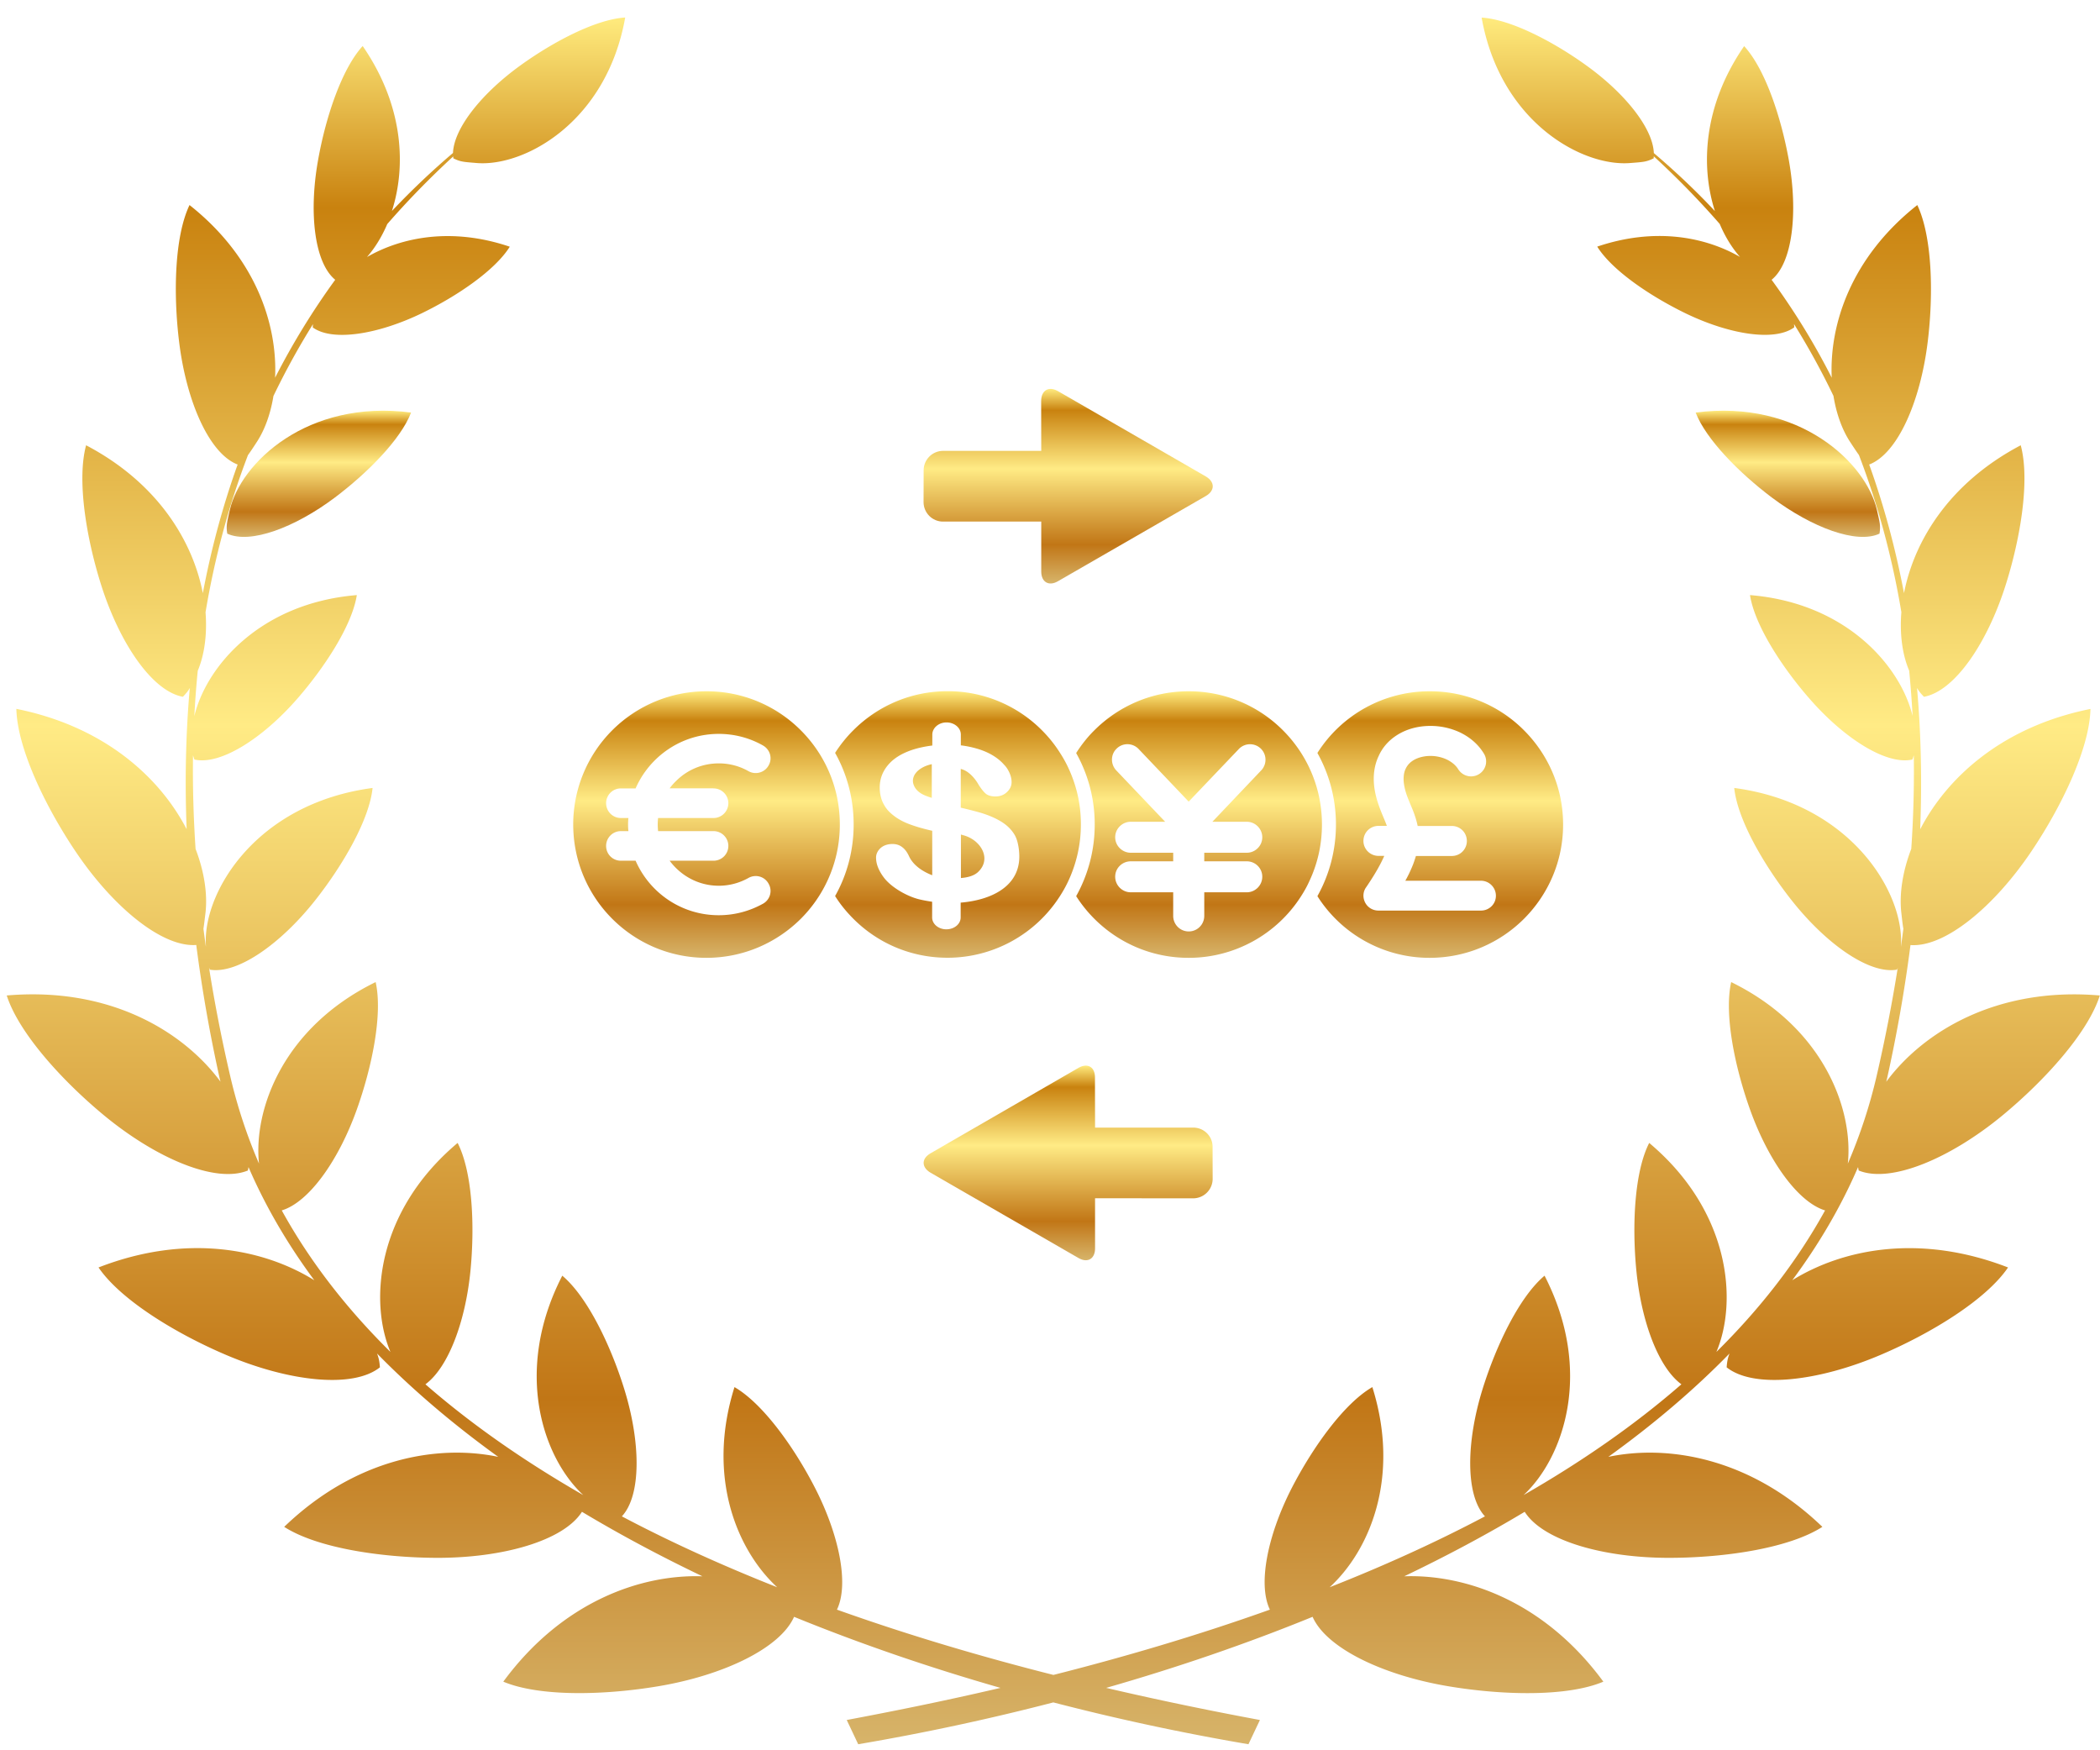
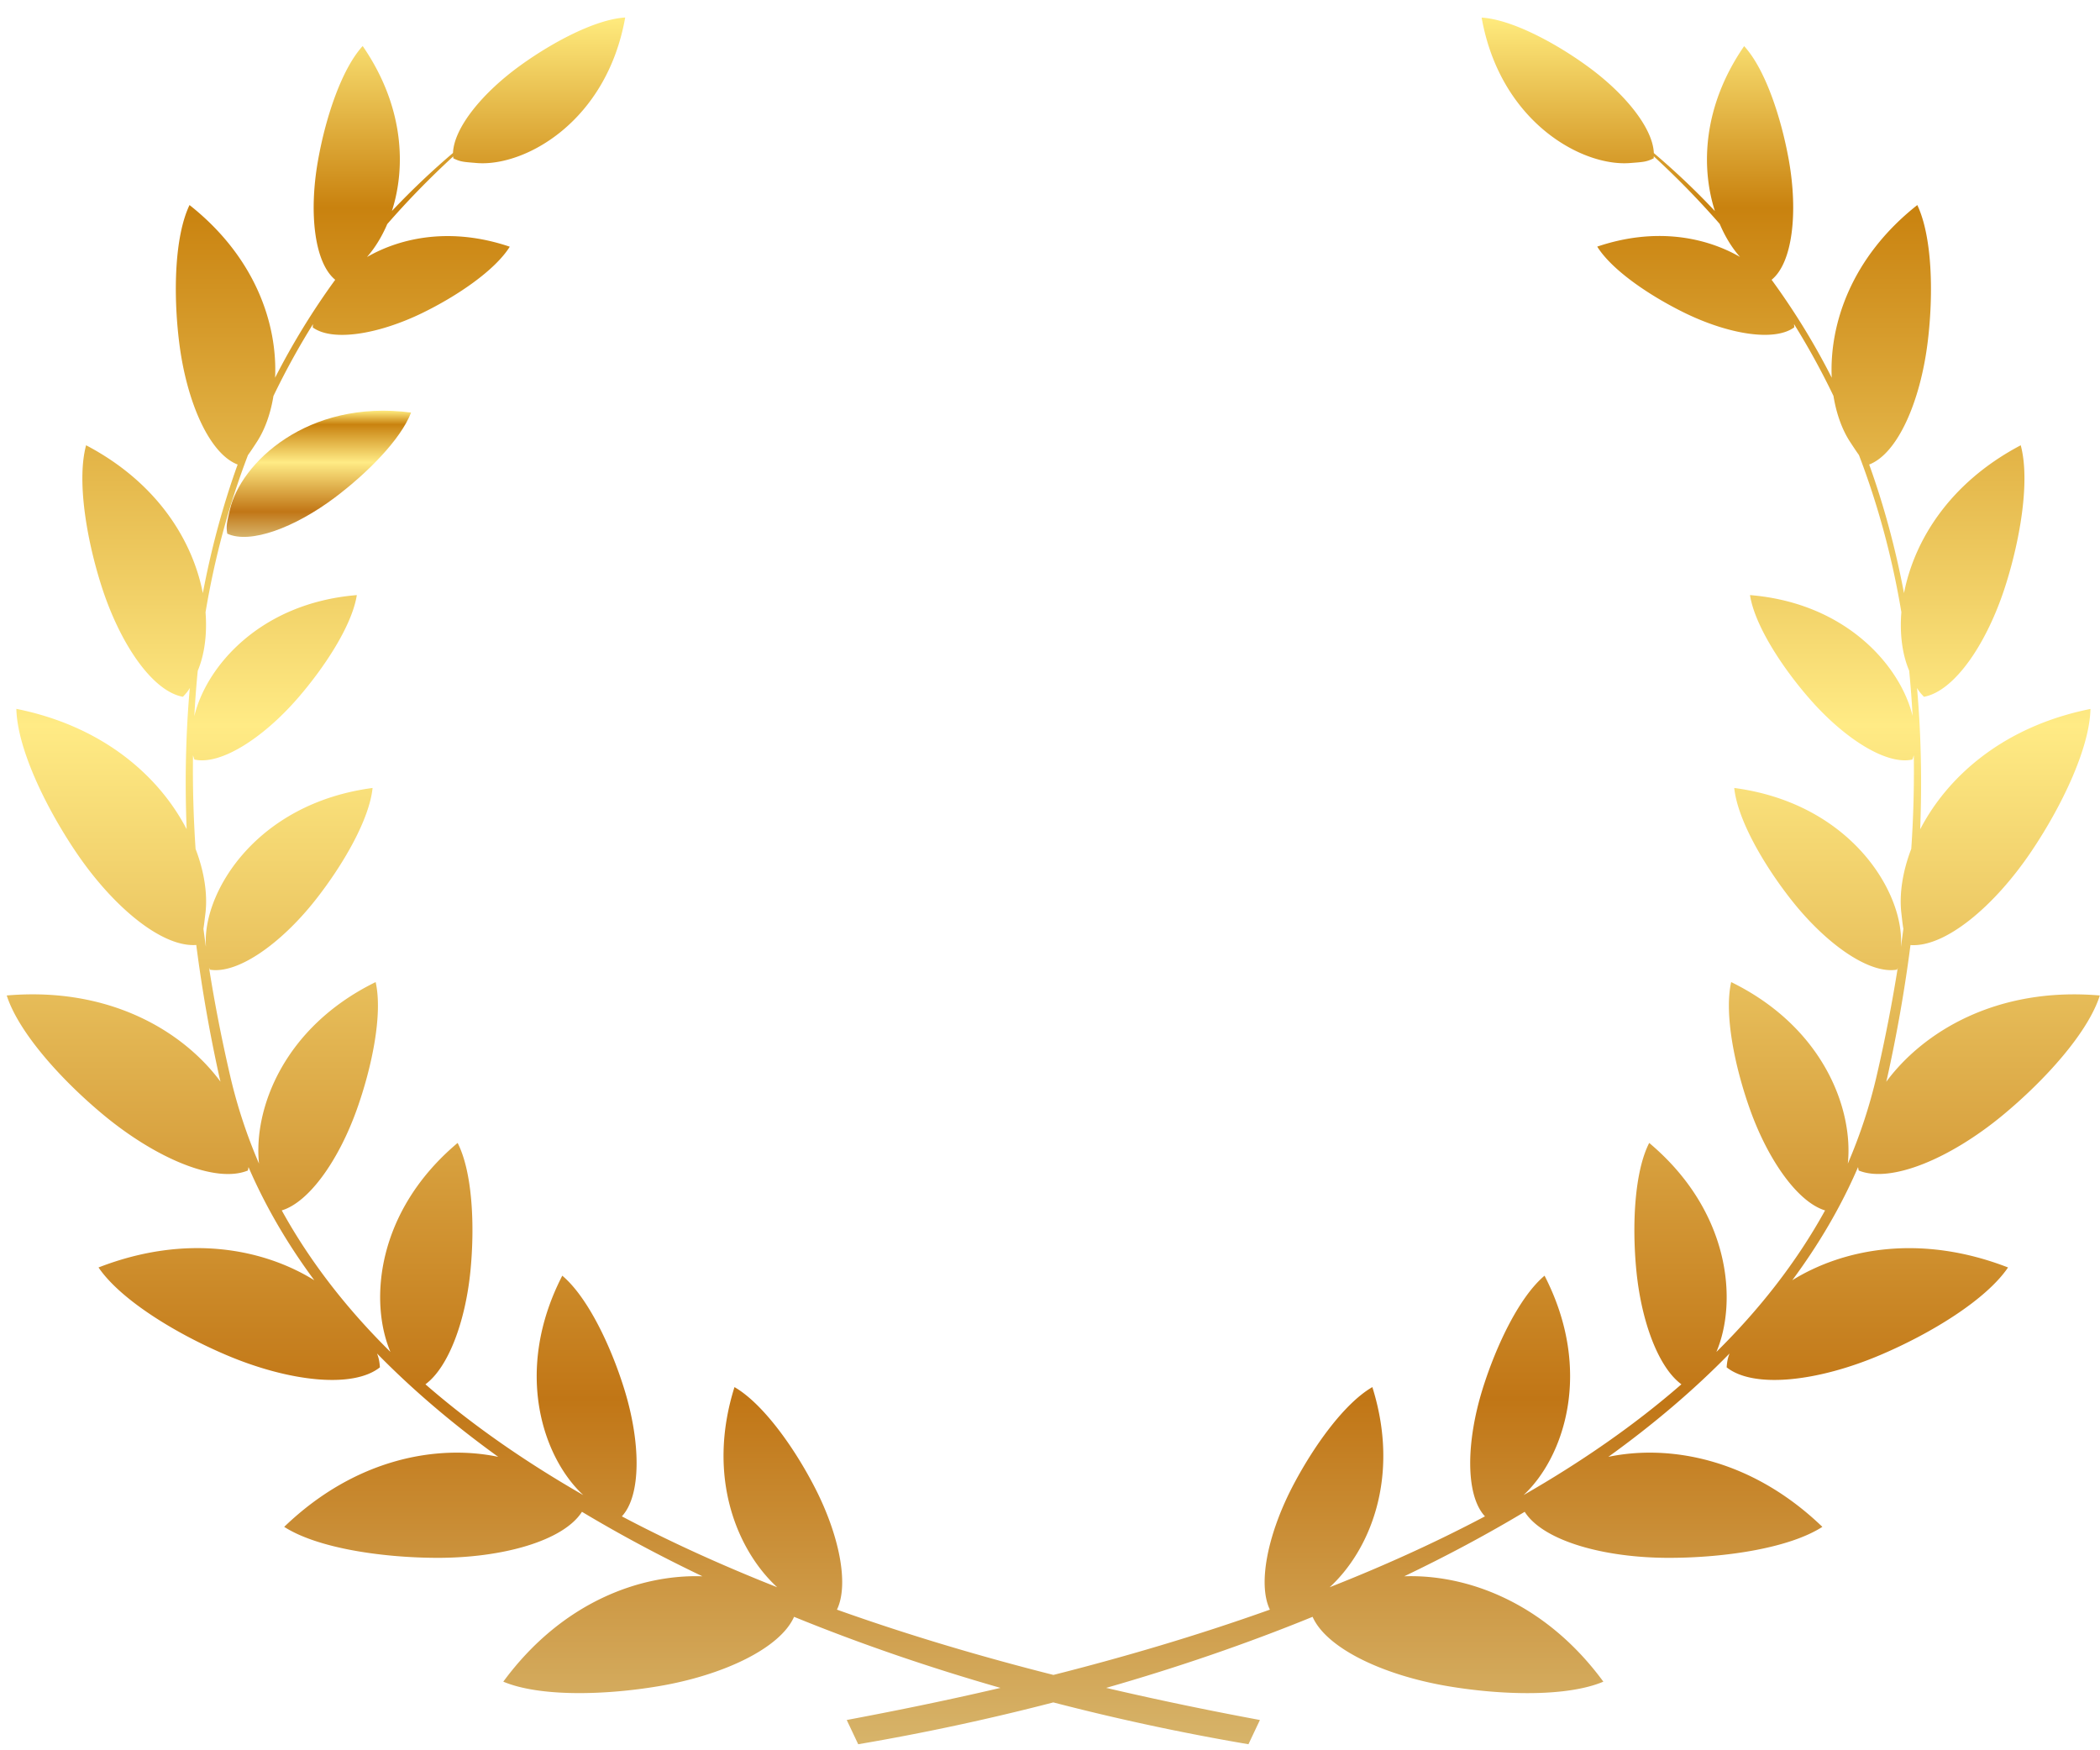
<svg xmlns="http://www.w3.org/2000/svg" viewBox="0 0 240 200">
  <style />
  <g id="t-asset-fx">
    <linearGradient id="SVGID_1_" gradientUnits="userSpaceOnUse" x1="36.444" y1="61.351" x2="36.444" y2="46.926">
      <stop offset="0" stop-color="#d7b46a" />
      <stop offset=".2" stop-color="#c17616" />
      <stop offset=".59" stop-color="#ffeb85" />
      <stop offset=".89" stop-color="#c9820f" />
      <stop offset="1" stop-color="#ffeb7e" />
    </linearGradient>
    <path d="M26.27 58.25c-.35 1.53-.44 1.81-.3 2.73 2.62 1.22 7.72-.69 12.29-4.12 3.72-2.8 7.55-6.65 8.72-9.72-11.87-1.55-19.49 5.79-20.71 11.11z" fill-rule="evenodd" clip-rule="evenodd" fill="url(#SVGID_1_)" />
    <linearGradient id="SVGID_2_" gradientUnits="userSpaceOnUse" x1="120.386" y1="199.316" x2="120.386" y2="2">
      <stop offset="0" stop-color="#d7b46a" />
      <stop offset=".2" stop-color="#c17616" />
      <stop offset=".59" stop-color="#ffeb85" />
      <stop offset=".89" stop-color="#c9820f" />
      <stop offset="1" stop-color="#ffeb7e" />
    </linearGradient>
    <path d="M215.57 123.61l.09-.36c1.12-5.04 2.02-10.14 2.68-15.26 3.93.28 9.53-4.35 13.8-10.68 3.52-5.22 6.67-11.83 6.77-16.3-10.12 2.03-16.41 7.87-19.46 13.75.21-5.42.11-10.81-.36-16.14.21.35.43.63.79 1 3.52-.64 7.26-6.16 9.36-12.84 1.71-5.43 2.76-11.99 1.7-15.9-8.24 4.34-12.2 11.01-13.34 16.9-.95-5.01-2.26-9.93-3.98-14.7 3.26-1.25 5.86-7.22 6.69-14.02.68-5.54.51-12.05-1.19-15.63-7.58 5.98-10.06 13.66-9.78 19.73-1.96-3.87-4.25-7.6-6.87-11.19 2.4-1.95 3.03-7.69 1.97-13.66-.88-4.91-2.71-10.43-5.11-13.04-4.71 6.84-4.97 13.78-3.34 18.85-2.15-2.3-4.49-4.51-6.98-6.63-.11-2.87-3.34-6.87-7.71-10.01-3.81-2.75-8.67-5.27-11.97-5.47 2.12 11.93 11.48 17.05 16.95 16.62 1.57-.12 1.87-.13 2.71-.54.01-.07.01-.15.01-.23 2.71 2.49 5.22 5.07 7.54 7.73.63 1.49 1.43 2.77 2.32 3.77-4-2.3-9.73-3.41-16.32-1.18 1.69 2.71 6.04 5.65 10.09 7.62 4.98 2.41 10.18 3.26 12.43 1.6-.01-.14-.02-.26-.03-.37a85.32 85.32 0 0 1 4.51 8.21c.34 2.1 1.02 3.93 1.93 5.3.44.67.73 1.11.98 1.45 2.2 5.75 3.81 11.74 4.85 17.96-.21 2.57.13 4.9.89 6.68.17 1.71.3 3.44.39 5.18-1.35-5.61-7.49-12.9-18.58-13.81.53 3.41 3.61 8.19 6.83 11.87 3.95 4.52 8.77 7.59 11.73 6.92.07-.18.12-.34.16-.49.05 3.51-.04 7.08-.29 10.7-1.02 2.66-1.38 5.23-1.13 7.35.09.79.15 1.35.23 1.78-.09.68-.18 1.37-.28 2.06 0-.12.01-.24.01-.38.22-6.02-5.86-16.02-19.06-17.77.37 3.61 3.38 8.81 6.57 12.85 3.93 4.97 8.86 8.46 12.03 7.91.04-.08.06-.15.09-.23-.65 4.07-1.45 8.2-2.42 12.39a58.86 58.86 0 0 1-3.29 10c.65-6.19-2.76-15.56-13.33-20.74-.82 3.63.39 9.64 2.17 14.61 2.07 5.77 5.45 10.54 8.56 11.48-3.28 5.95-7.51 11.32-12.42 16.17 2.43-5.73 1.64-16.05-7.68-23.88-1.69 3.31-1.98 9.43-1.46 14.67.58 5.8 2.53 11 5.14 12.91-5.45 4.75-11.56 8.94-18.04 12.66 4.57-4.24 8.03-14.13 2.4-25.07-2.85 2.39-5.5 7.89-7.07 12.91-1.9 6.09-1.99 12.18.26 14.59-5.75 3.04-11.73 5.73-17.75 8.1 4.51-4.13 8.14-12.49 4.88-22.87-3.22 1.86-6.78 6.83-9.19 11.49-2.76 5.37-3.93 11.01-2.52 13.94-8.49 3.03-16.91 5.48-24.74 7.46-7.83-1.98-16.25-4.43-24.74-7.46 1.41-2.92.24-8.57-2.52-13.94-2.4-4.67-5.97-9.63-9.19-11.49-3.26 10.38.38 18.73 4.88 22.87-6.02-2.38-12-5.06-17.75-8.1 2.24-2.41 2.16-8.5.26-14.59-1.56-5.01-4.22-10.52-7.07-12.91-5.63 10.94-2.18 20.84 2.4 25.07-6.48-3.72-12.6-7.92-18.04-12.66 2.61-1.92 4.56-7.12 5.14-12.91.52-5.24.23-11.36-1.46-14.67-9.32 7.83-10.11 18.14-7.68 23.88-4.91-4.85-9.14-10.22-12.42-16.17 3.12-.94 6.49-5.71 8.56-11.48 1.78-4.97 2.99-10.99 2.17-14.61-10.57 5.18-13.98 14.56-13.33 20.74a58.86 58.86 0 0 1-3.29-10c-.97-4.19-1.78-8.32-2.42-12.39.03.07.06.15.09.23 3.16.54 8.1-2.94 12.03-7.91 3.2-4.05 6.2-9.24 6.57-12.85-13.21 1.75-19.28 11.75-19.06 17.77.01.14.01.25.01.37-.1-.69-.19-1.37-.28-2.05.07-.44.13-.99.23-1.78.25-2.12-.11-4.69-1.13-7.35-.24-3.62-.34-7.19-.29-10.7.04.15.09.31.16.49 2.96.67 7.78-2.4 11.73-6.92 3.21-3.68 6.3-8.46 6.83-11.87-11.09.91-17.23 8.2-18.57 13.83.09-1.74.22-3.47.39-5.18.75-1.79 1.09-4.11.89-6.69 1.04-6.22 2.65-12.21 4.85-17.96.25-.34.54-.77.98-1.45.91-1.37 1.59-3.2 1.93-5.3 1.35-2.8 2.85-5.54 4.52-8.21-.01.11-.02.23-.03.37 2.25 1.65 7.45.8 12.43-1.6 4.05-1.96 8.4-4.91 10.09-7.62-6.59-2.23-12.32-1.12-16.32 1.18.88-1 1.68-2.28 2.32-3.77 2.32-2.66 4.83-5.24 7.54-7.73 0 .07 0 .15.01.22.84.41 1.14.41 2.71.54 5.45.42 14.81-4.7 16.93-16.63-3.31.2-8.16 2.72-11.97 5.47-4.37 3.15-7.6 7.14-7.71 10.01a88.278 88.278 0 0 0-6.98 6.63c1.63-5.07 1.37-12.01-3.34-18.85-2.39 2.61-4.23 8.13-5.1 13.04-1.07 5.98-.43 11.71 1.96 13.67a83.82 83.82 0 0 0-6.87 11.19c.28-6.07-2.2-13.74-9.78-19.73-1.71 3.58-1.87 10.09-1.19 15.63.83 6.8 3.44 12.78 6.69 14.02-1.72 4.77-3.03 9.69-3.98 14.7-1.14-5.89-5.1-12.57-13.34-16.9-1.06 3.91-.01 10.47 1.7 15.9 2.1 6.68 5.84 12.2 9.36 12.84.36-.37.59-.65.79-1-.47 5.32-.57 10.72-.36 16.13C18.28 88.87 11.98 83.03 1.87 81c.1 4.46 3.26 11.08 6.77 16.3 4.26 6.33 9.87 10.96 13.79 10.68.66 5.12 1.56 10.22 2.68 15.26l.09.36c-4.21-5.7-12.61-10.87-24.43-9.85 1.36 4.24 6.27 9.69 11.12 13.7 5.97 4.93 12.77 7.81 16.44 6.3.03-.14.05-.27.07-.39 1.95 4.51 4.48 8.83 7.52 12.93-5.77-3.58-14.58-5.38-24.66-1.46 2.51 3.68 8.77 7.52 14.57 9.99 7.13 3.04 14.49 3.89 17.59 1.42-.05-.66-.13-1.07-.33-1.58 4.1 4.19 8.75 8.13 13.85 11.81-6.84-1.43-16.24.09-24.46 8 3.75 2.41 11.04 3.51 17.37 3.54 7.59.03 14.55-1.95 16.66-5.26 4.37 2.62 8.98 5.08 13.77 7.37-7-.24-16.01 2.86-22.76 12.04 4.12 1.73 11.49 1.57 17.74.52 7.43-1.25 13.91-4.35 15.49-7.93 7.57 3.09 15.49 5.8 23.59 8.12-6.54 1.53-12.52 2.72-17.57 3.67l1.31 2.77c7.47-1.27 14.94-2.87 22.3-4.78 7.36 1.91 14.83 3.51 22.3 4.78l1.31-2.77c-5.05-.94-11.03-2.14-17.57-3.67 8.1-2.32 16.02-5.03 23.59-8.12 1.58 3.59 8.06 6.68 15.49 7.93 6.25 1.05 13.62 1.22 17.74-.52-6.75-9.19-15.76-12.29-22.76-12.04 4.79-2.29 9.4-4.75 13.77-7.37 2.1 3.31 9.06 5.29 16.65 5.26 6.33-.02 13.61-1.12 17.37-3.54-8.22-7.91-17.62-9.43-24.46-8 5.1-3.67 9.75-7.61 13.85-11.81-.2.51-.28.92-.33 1.58 3.1 2.47 10.46 1.62 17.59-1.42 5.81-2.47 12.07-6.31 14.57-9.99-10.08-3.91-18.89-2.12-24.66 1.46 3.04-4.1 5.57-8.41 7.52-12.93.02.12.04.25.07.39 3.67 1.5 10.48-1.38 16.44-6.3 4.85-4.01 9.77-9.45 11.12-13.7-11.8-1.01-20.19 4.16-24.41 9.86z" fill-rule="evenodd" clip-rule="evenodd" fill="url(#SVGID_2_)" />
    <linearGradient id="SVGID_3_" gradientUnits="userSpaceOnUse" x1="204.33" y1="61.351" x2="204.33" y2="46.926">
      <stop offset="0" stop-color="#d7b46a" />
      <stop offset=".2" stop-color="#c17616" />
      <stop offset=".59" stop-color="#ffeb85" />
      <stop offset=".89" stop-color="#c9820f" />
      <stop offset="1" stop-color="#ffeb7e" />
    </linearGradient>
-     <path d="M202.51 56.86c4.58 3.43 9.68 5.34 12.29 4.12.14-.92.05-1.2-.3-2.73-1.22-5.32-8.84-12.66-20.71-11.11 1.18 3.07 5 6.92 8.72 9.72z" fill-rule="evenodd" clip-rule="evenodd" fill="url(#SVGID_3_)" />
    <linearGradient id="SVGID_4_" gradientUnits="userSpaceOnUse" x1="122.077" y1="109.458" x2="122.077" y2="78.989">
      <stop offset="0" stop-color="#d7b46a" />
      <stop offset=".2" stop-color="#c17616" />
      <stop offset=".59" stop-color="#ffeb85" />
      <stop offset=".89" stop-color="#c9820f" />
      <stop offset="1" stop-color="#ffeb7e" />
    </linearGradient>
-     <path d="M174.17 83.45a15.131 15.131 0 0 0-10.77-4.46 15.166 15.166 0 0 0-12.84 7.05c1.38 2.48 2.12 5.27 2.12 8.18s-.74 5.71-2.12 8.18a15.166 15.166 0 0 0 12.84 7.05c4.22-.01 8.01-1.71 10.77-4.46 2.76-2.77 4.47-6.56 4.47-10.77s-1.71-8.01-4.47-10.77zm-4.91 20.6h-11.72c-.65 0-1.23-.35-1.52-.91-.3-.58-.26-1.25.12-1.77 1.01-1.48 1.67-2.66 2.06-3.57h-.65c-.95 0-1.73-.76-1.73-1.71 0-.96.77-1.72 1.73-1.72h.95c-.04-.1-.08-.2-.12-.31-.23-.6-.57-1.32-.88-2.25-.33-.99-.5-1.93-.5-2.81 0-.97.2-1.87.58-2.65.36-.8.9-1.45 1.53-1.96 1.28-1.02 2.83-1.44 4.38-1.44 1.15 0 2.32.25 3.38.75 1.06.51 2.05 1.31 2.71 2.4.51.81.26 1.86-.55 2.36-.81.5-1.86.25-2.37-.55-.28-.46-.73-.83-1.29-1.11-.56-.27-1.23-.42-1.89-.42-.66 0-1.29.15-1.78.4-.5.27-.82.59-1.04 1.04-.15.29-.24.67-.25 1.18 0 .45.09 1.03.32 1.73.23.68.54 1.33.84 2.11.17.46.33.97.45 1.54h3.9c.96 0 1.72.76 1.72 1.72 0 .95-.76 1.71-1.72 1.71h-4.1c-.12.39-.25.8-.43 1.22-.21.51-.46 1.04-.78 1.61h8.64c.94 0 1.71.77 1.71 1.71.01.94-.76 1.7-1.7 1.7zM149.62 87.7a15.24 15.24 0 0 0-3-4.25 15.155 15.155 0 0 0-10.78-4.46c-4.21 0-8 1.7-10.77 4.46-.79.78-1.48 1.66-2.08 2.6a16.61 16.61 0 0 1 2.12 8.17c0 2.91-.74 5.7-2.12 8.18.6.94 1.29 1.8 2.08 2.59 2.76 2.76 6.56 4.46 10.77 4.46a15.232 15.232 0 0 0 12.86-7.05c.34-.53.66-1.09.92-1.67.94-1.98 1.46-4.18 1.46-6.52 0-2.33-.52-4.53-1.46-6.51zm-7.13 6.2c.97 0 1.77.8 1.77 1.77 0 .98-.8 1.77-1.77 1.77h-4.86v.98h4.86c.97 0 1.77.78 1.77 1.76s-.8 1.78-1.77 1.78h-4.86v2.7a1.775 1.775 0 0 1-3.55 0v-2.7h-4.85c-.98 0-1.78-.8-1.78-1.78s.8-1.76 1.78-1.76h4.85v-.98h-4.85c-.98 0-1.78-.8-1.78-1.77s.8-1.77 1.78-1.77h3.93l-5.59-5.87c-.67-.71-.65-1.84.06-2.5.7-.68 1.83-.65 2.5.06l5.72 6.01 5.73-6.01a1.768 1.768 0 0 1 2.56 2.44l-5.58 5.87h3.93zm-38.04-4.14c.17.42.55.81 1.14 1.08.29.13.59.24.9.33v-3.85c-.45.1-.85.25-1.19.46-.87.53-1.15 1.31-.85 1.98zm5.72 5.7c-.11-.03-.23-.06-.35-.1v4.97c.73-.06 1.46-.23 1.95-.68 1.6-1.5.35-3.63-1.6-4.19zm11.91-7.75c-.27-.58-.58-1.13-.93-1.67-.59-.94-1.29-1.81-2.08-2.6a15.149 15.149 0 0 0-10.77-4.46c-4.21 0-8.01 1.7-10.77 4.46-.79.78-1.49 1.66-2.09 2.59 1.39 2.48 2.12 5.27 2.12 8.18s-.73 5.71-2.12 8.18c.59.94 1.29 1.8 2.08 2.59 2.75 2.76 6.55 4.46 10.77 4.46a15.25 15.25 0 0 0 12.85-7.05c.35-.54.66-1.1.93-1.67.93-1.98 1.46-4.18 1.46-6.51.01-2.33-.52-4.52-1.45-6.5zm-12.29 15.43v1.69c0 .76-.73 1.36-1.64 1.36-.89 0-1.62-.6-1.62-1.36v-1.79c-.53-.08-1.04-.17-1.53-.29-1.44-.37-3.18-1.4-3.99-2.48-.58-.78-.89-1.53-.89-2.28 0-.41.19-.79.53-1.1.35-.3.81-.45 1.35-.45.43 0 .81.12 1.11.36.31.23.57.58.79 1.06.45.97 1.47 1.7 2.64 2.15v-5.08c-1.06-.24-1.99-.51-2.75-.81-1-.39-1.8-.94-2.38-1.6-.12-.16-.25-.32-.34-.5-.35-.57-.53-1.25-.53-2.03 0-.95.31-1.81.93-2.55.62-.75 1.51-1.31 2.68-1.72.74-.25 1.57-.43 2.4-.53v-1.25c0-.76.73-1.39 1.62-1.39.91 0 1.64.62 1.64 1.39v1.23c.6.07 1.19.19 1.75.35.93.26 1.68.62 2.3 1.06.35.25.65.52.88.79.19.19.33.38.45.59.27.47.42.95.42 1.41 0 .42-.17.8-.52 1.13-.35.34-.8.51-1.32.51-.47 0-.83-.1-1.09-.3-.24-.2-.51-.53-.81-.99-.37-.66-.81-1.17-1.35-1.54-.03-.01-.05-.03-.07-.04-.18-.12-.4-.21-.65-.28v4.43c.79.18 1.52.37 2.2.56.95.28 1.74.62 2.4 1.02.66.4 1.18.9 1.54 1.5.42.68.57 1.86.55 2.64-.08 3.31-3.22 4.84-6.7 5.13zM94.52 87.7a15.24 15.24 0 0 0-3-4.25 15.166 15.166 0 0 0-10.77-4.46 15.226 15.226 0 0 0-15.24 15.23c.01 4.21 1.7 8.01 4.46 10.77s6.56 4.46 10.78 4.46c4.21-.01 8-1.71 10.77-4.46a15.24 15.24 0 0 0 3-4.26c.94-1.98 1.46-4.18 1.46-6.52 0-2.33-.52-4.53-1.46-6.51zm-12.97 2.39c.93 0 1.69.76 1.69 1.69 0 .93-.76 1.69-1.69 1.69h-6.34c-.03.25-.04.5-.04.75 0 .27.02.5.04.75h6.34c.93 0 1.69.76 1.69 1.69 0 .94-.76 1.69-1.69 1.69h-5.02c.21.28.44.55.69.8 1.27 1.27 2.99 2.06 4.93 2.06 1.23 0 2.39-.33 3.39-.89.82-.46 1.85-.17 2.3.66.47.81.17 1.84-.65 2.29-1.5.83-3.21 1.31-5.05 1.31-4.25 0-7.9-2.56-9.5-6.23h-1.69c-.93 0-1.68-.75-1.68-1.69 0-.93.75-1.69 1.68-1.69h.87c-.03-.25-.04-.49-.04-.75 0-.25.01-.5.04-.75h-.87c-.93 0-1.68-.76-1.68-1.69 0-.93.75-1.69 1.68-1.69h1.69c1.6-3.66 5.25-6.23 9.5-6.23 1.82 0 3.55.47 5.05 1.32.82.46 1.12 1.48.65 2.29-.45.81-1.48 1.11-2.3.65-1-.57-2.16-.89-3.39-.89-1.94 0-3.67.78-4.93 2.06-.25.24-.48.51-.69.79h5.02z" fill="url(#SVGID_4_)" />
    <linearGradient id="SVGID_5_" gradientUnits="userSpaceOnUse" x1="122.076" y1="144" x2="122.076" y2="121.769">
      <stop offset="0" stop-color="#d7b46a" />
      <stop offset=".2" stop-color="#c17616" />
      <stop offset=".59" stop-color="#ffeb85" />
      <stop offset=".89" stop-color="#c9820f" />
      <stop offset="1" stop-color="#ffeb7e" />
    </linearGradient>
-     <path d="M138.59 134.7l-.01-3.65c.01-1.21-.98-2.2-2.2-2.2h-11.23l-.01-5.72c.01-1.21-.84-1.71-1.9-1.1l-16.9 9.76c-1.04.6-1.04 1.59.01 2.21l16.89 9.74c1.05.62 1.92.11 1.91-1.11v-5.71l11.23.01a2.234 2.234 0 0 0 2.21-2.23z" fill="url(#SVGID_5_)" />
    <linearGradient id="SVGID_7_" gradientUnits="userSpaceOnUse" x1="122.075" y1="66.677" x2="122.075" y2="44.444">
      <stop offset="0" stop-color="#d7b46a" />
      <stop offset=".2" stop-color="#c17616" />
      <stop offset=".59" stop-color="#ffeb85" />
      <stop offset=".89" stop-color="#c9820f" />
      <stop offset="1" stop-color="#ffeb7e" />
    </linearGradient>
-     <path d="M105.56 53.74l-.01 3.65c.01 1.21.99 2.21 2.22 2.21H119v5.71c0 1.21.87 1.72 1.92 1.1l16.9-9.74c1.04-.61 1.04-1.6 0-2.22l-16.9-9.75c-1.06-.61-1.92-.11-1.93 1.12l.01 5.7h-11.22c-1.23 0-2.22 1-2.22 2.22z" fill="url(#SVGID_7_)" />
  </g>
</svg>